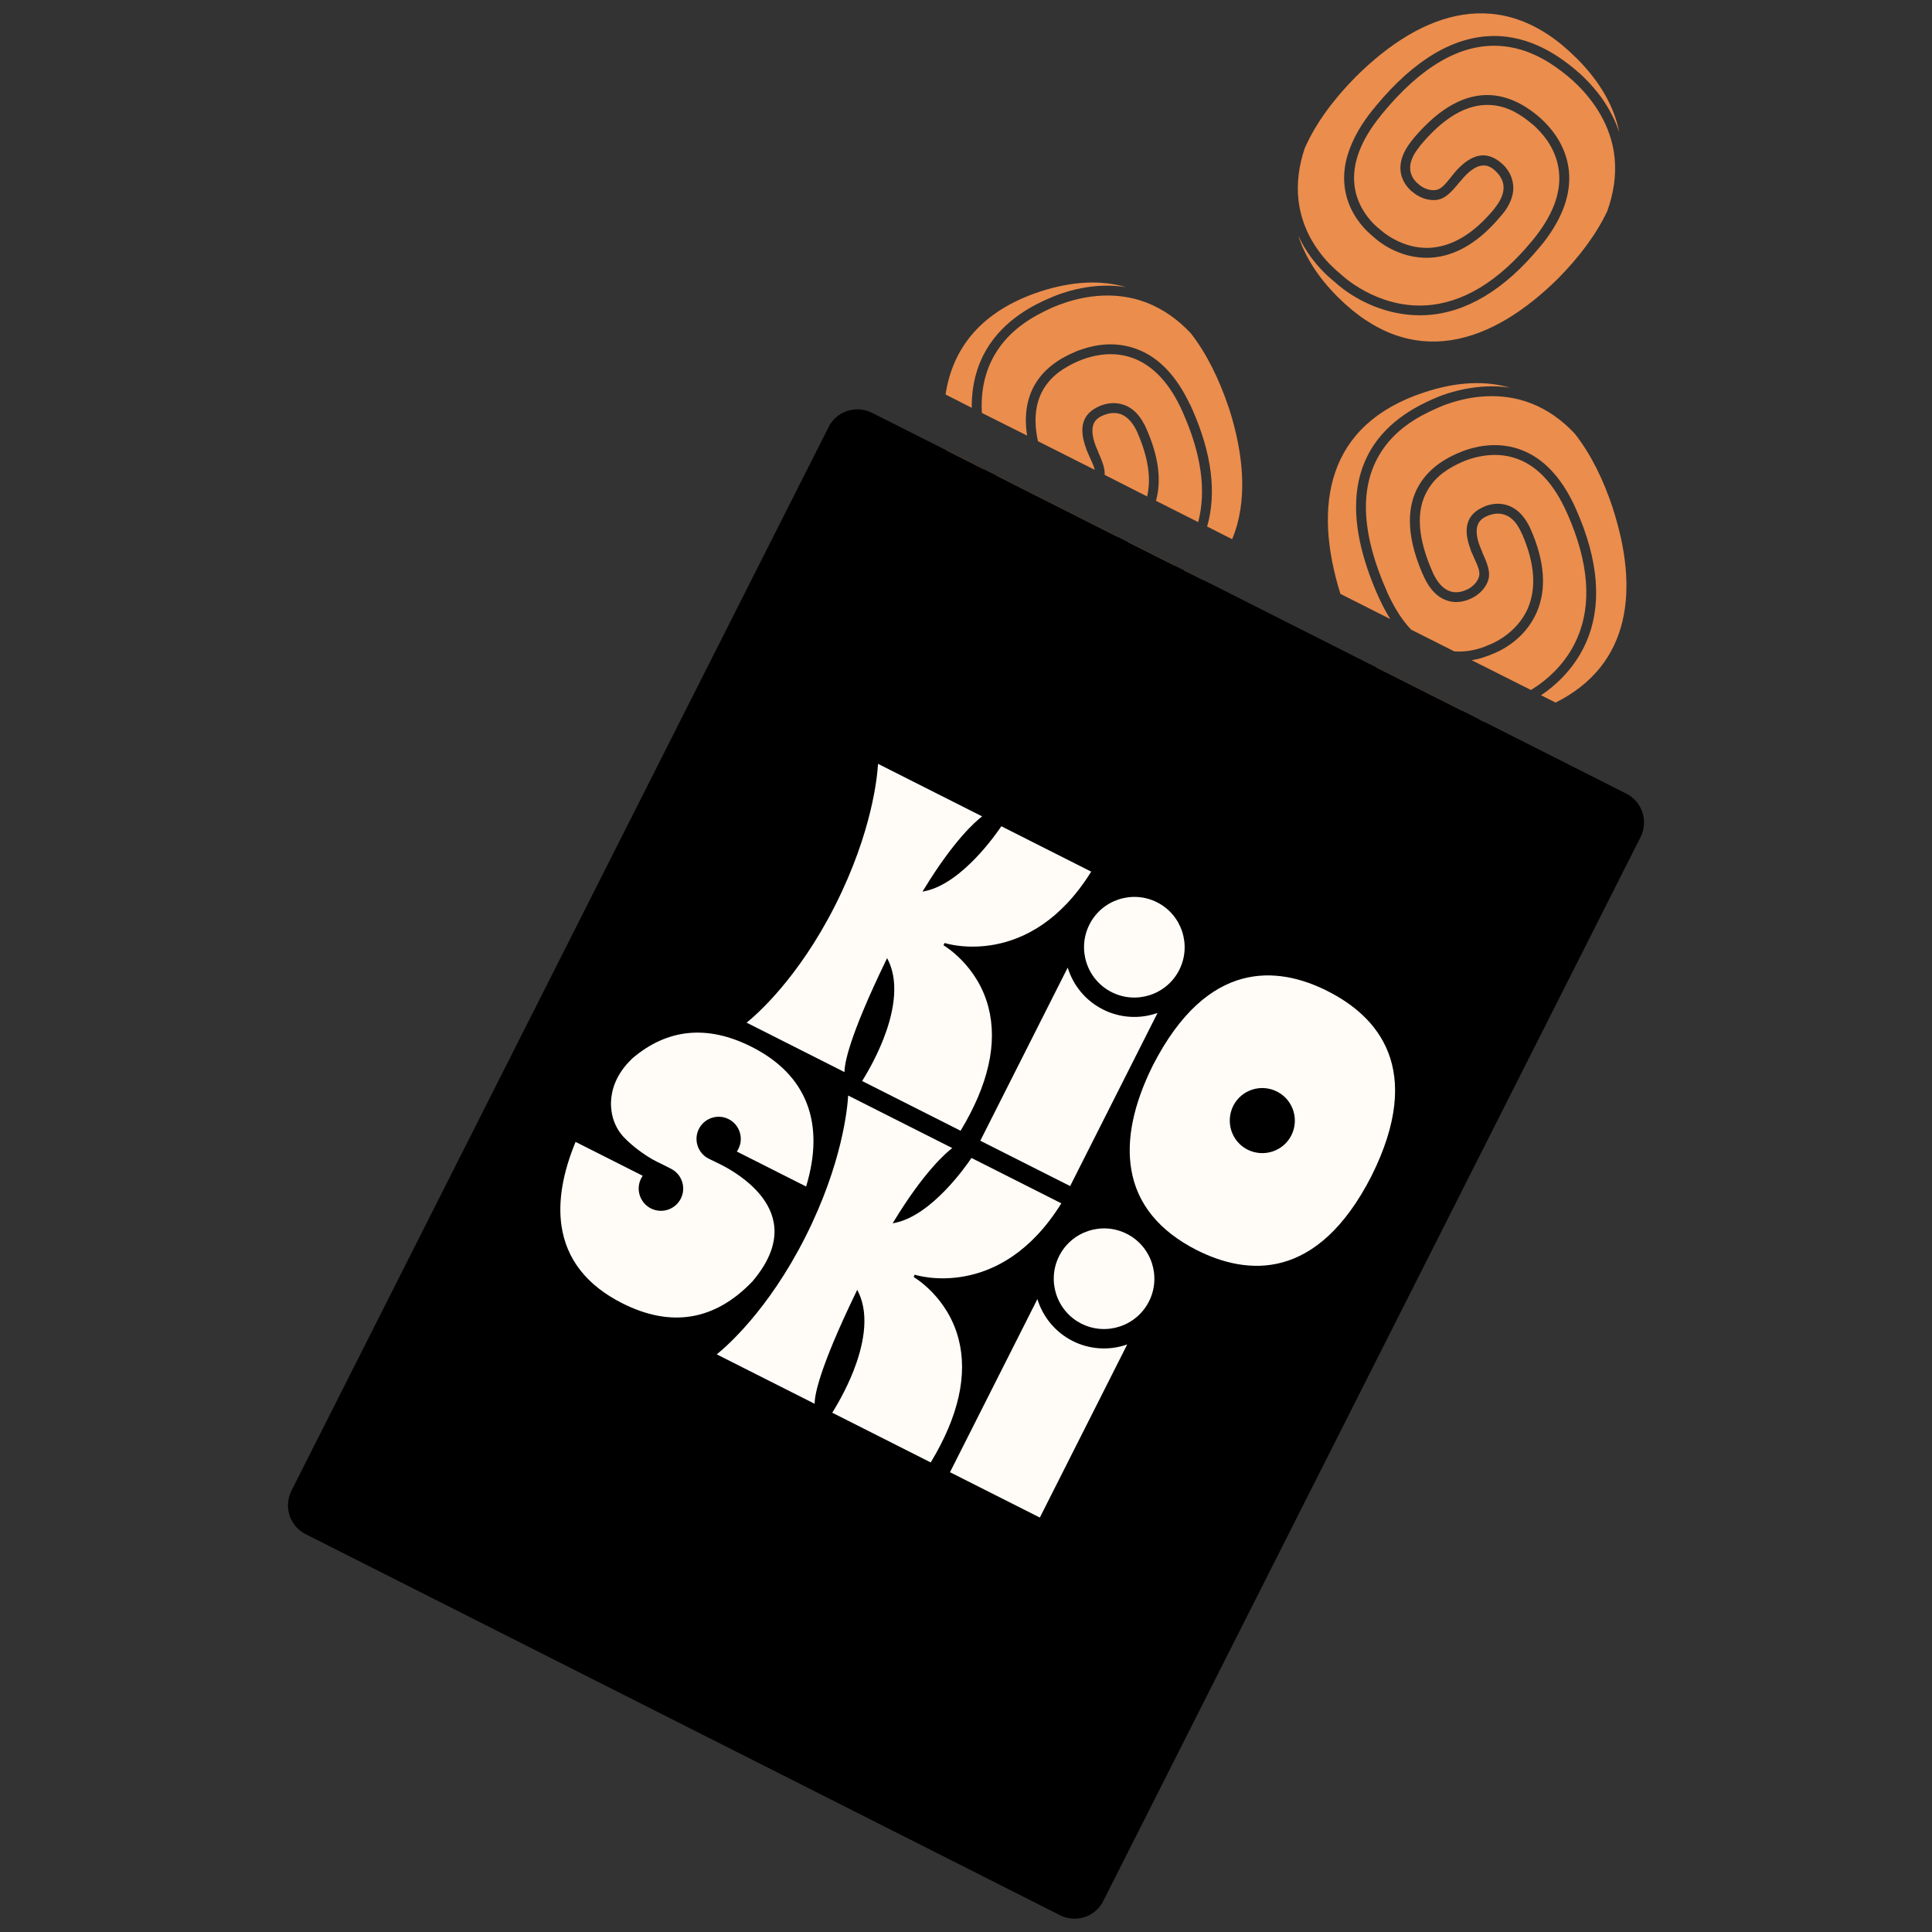
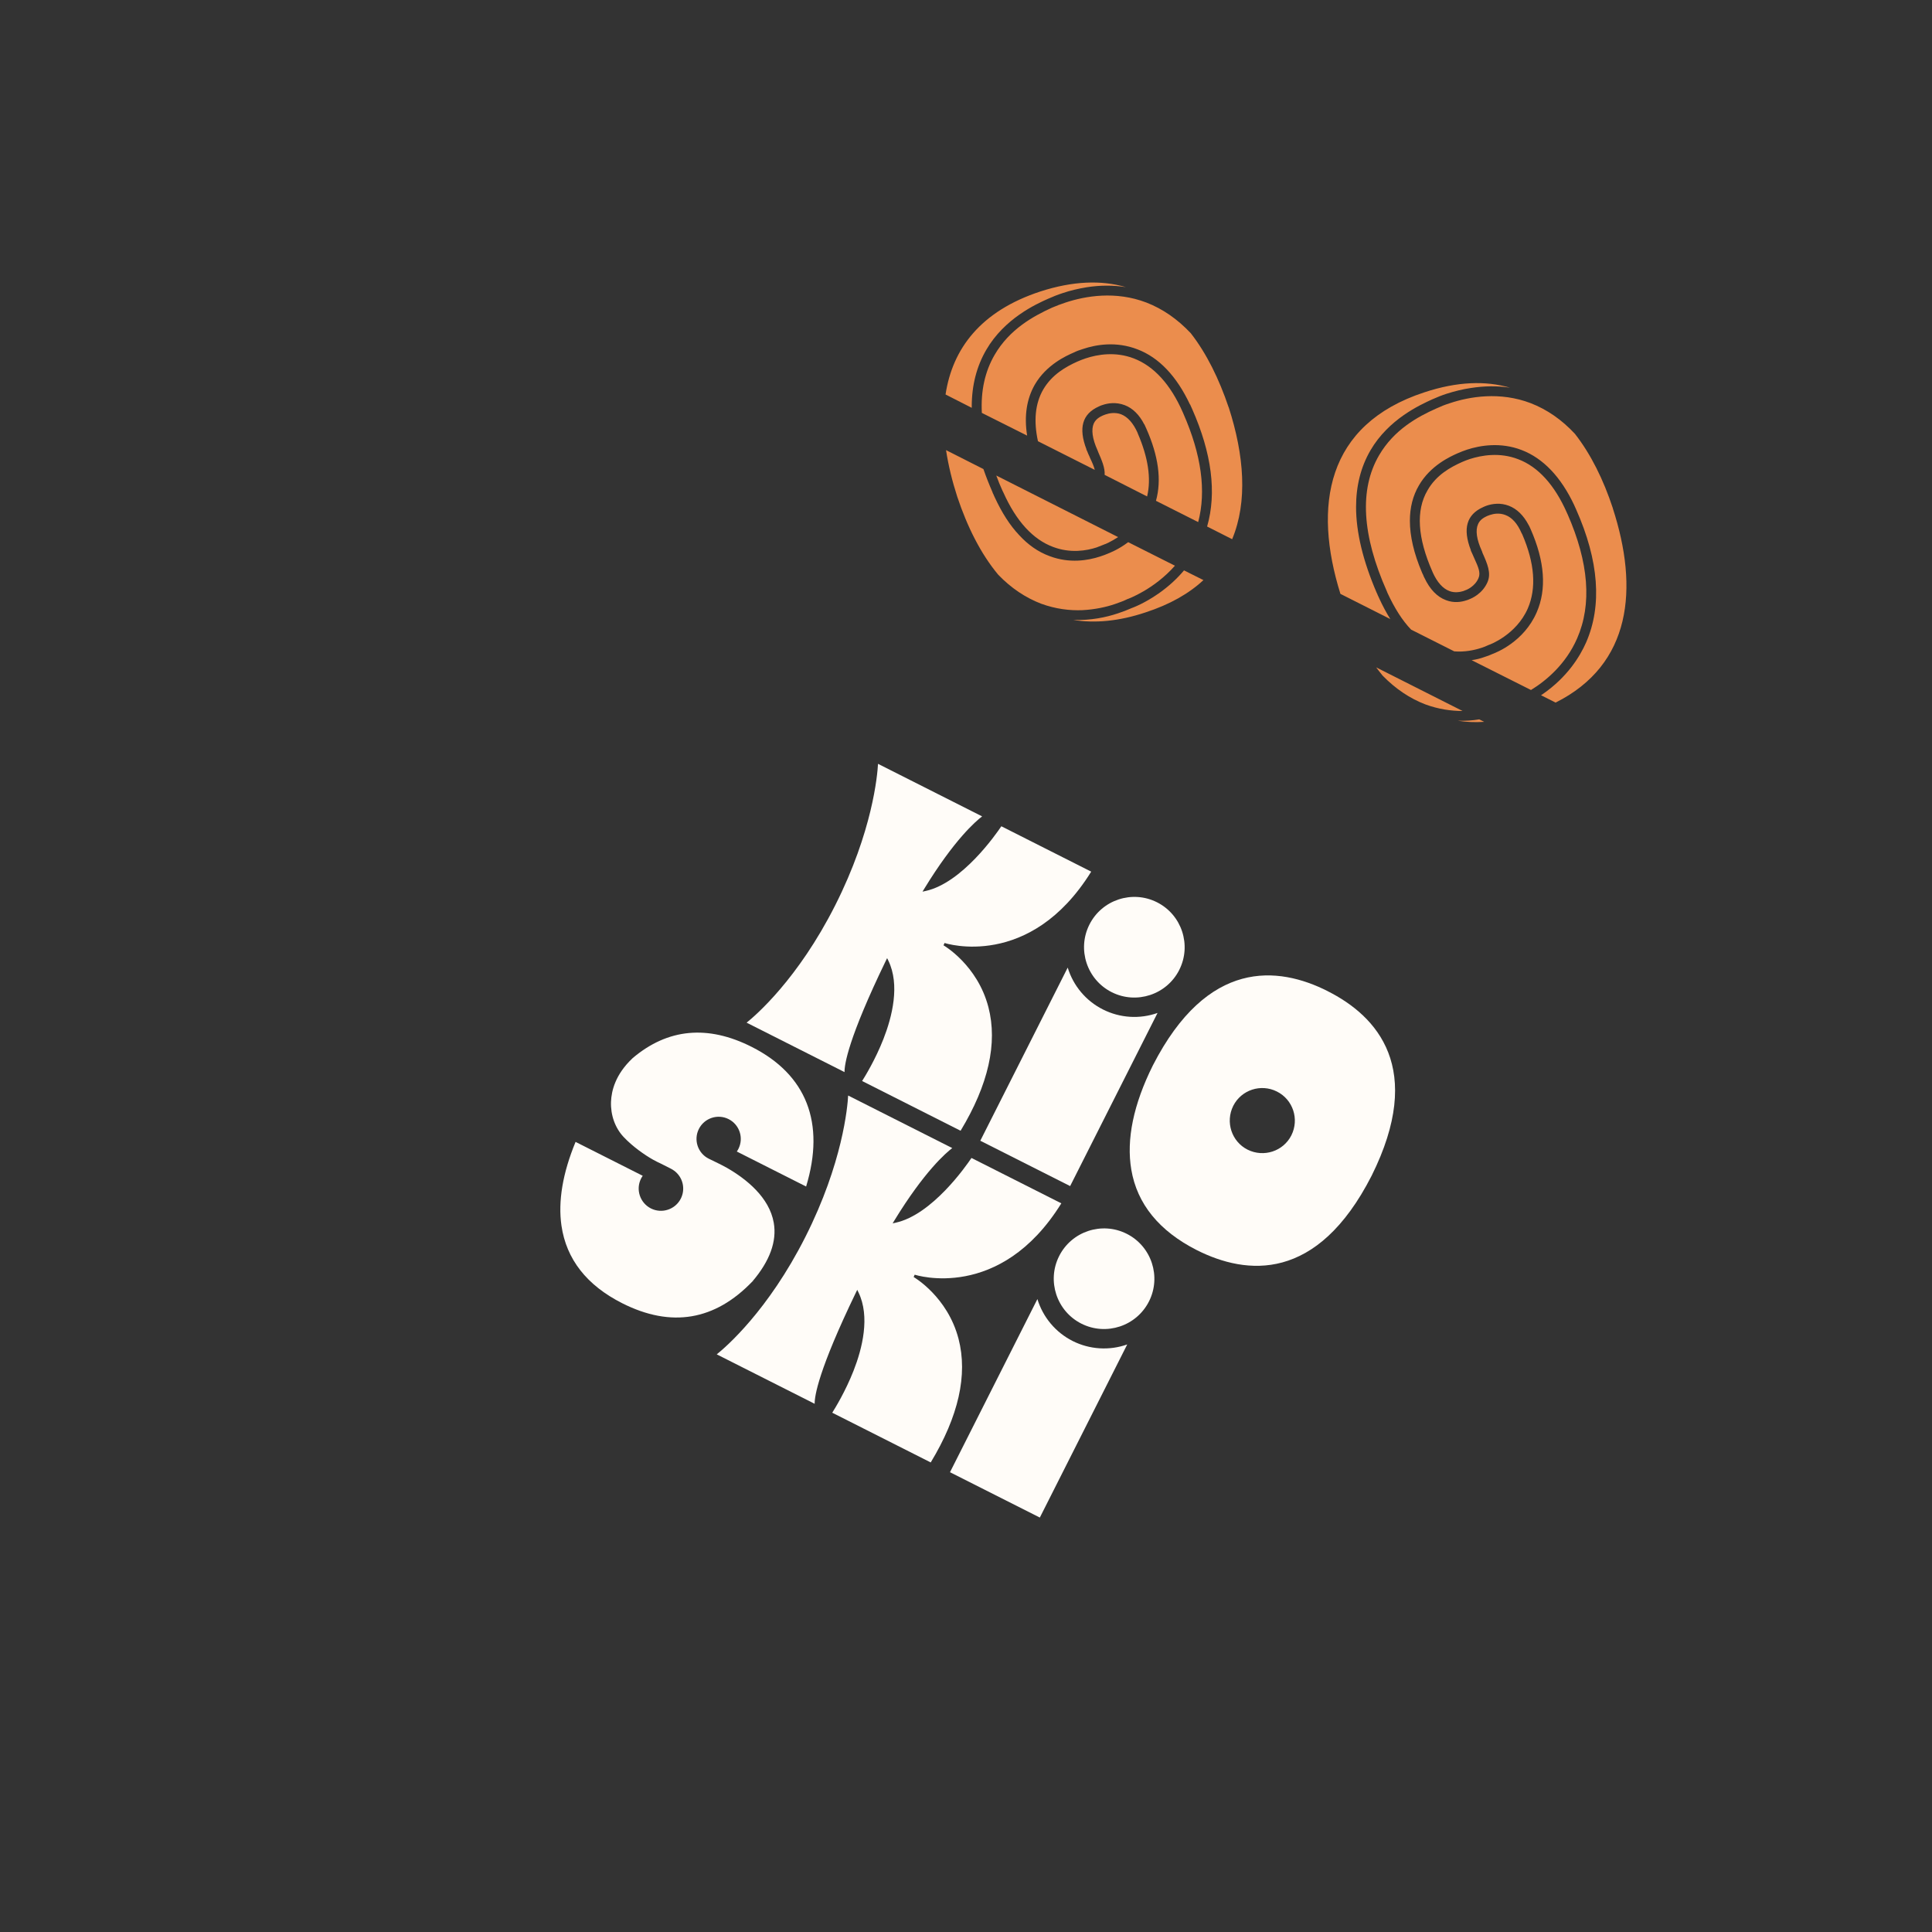
<svg xmlns="http://www.w3.org/2000/svg" id="Layer_1" data-name="Layer 1" viewBox="0 0 700 700">
  <rect x="0" y="0" width="700" height="700" fill="#333333" stroke="none" />
  <defs>
    <style>      .cls-1 {        fill: #000;      }      .cls-1, .cls-2, .cls-3 {        stroke-width: 0px;      }      .cls-2 {        fill: #eb8d4d;      }      .cls-3 {        fill: #fffcf8;      }    </style>
  </defs>
-   <path class="cls-2" d="M585.01,57.2c-1.19-11.93-7.88-20.82-13.24-26.19-1.25-1.25-2.57-2.45-3.88-3.52-5.79-4.71-13.9-10.2-24.58-10.86-14.2-.84-28.52,7.52-42.66,24.76l-.42.54c-7.16,8.83-10.38,17.3-9.49,25.06.72,6.56,4.24,11.34,7.04,14.2.72.66,1.43,1.37,2.21,1.91v.06l.12.06c.06.06,7.58,7.16,18.08,6.56,8-.48,15.75-5.13,23.03-13.9l.3-.42c2.39-2.92,3.46-5.67,3.22-8.17-.24-2.27-1.55-4-2.57-5.01-.24-.24-.54-.48-.77-.72-.72-.6-2.09-1.73-4.12-1.61-2.39.12-5.13,1.97-8.05,5.61l-.3.3c-2.92,3.58-5.31,6.38-8.89,6.62-4.59.24-7.76-2.51-8.35-3.04h-.06c-.3-.24-.6-.54-.9-.84-1.31-1.31-2.92-3.52-3.28-6.62-.36-3.4.9-6.98,3.76-10.62l.24-.36.06-.06.36-.42.42-.54.3-.36c9.07-10.56,18.26-15.69,27.62-15.15,8.29.54,14.38,5.43,16.71,7.28.96.78,1.85,1.61,2.69,2.45,3.58,3.58,7.99,9.55,8.83,17.72.83,8.35-2.27,17.06-9.25,26.01l-.3.36-.84,1.01c-12.89,15.69-26.79,24.04-41.35,24.88-5.61.3-14.26-.42-23.87-5.55-5.31-2.86-8.47-5.79-9.13-6.38-1.31-1.07-2.63-2.21-3.88-3.46-3.16-3.16-6.8-7.64-9.43-13.42,2.39,7.46,6.98,14.92,14.26,22.19,26.97,26.97,55.84,17.12,79.89-6.68,7.58-7.7,13.78-15.87,17.78-24.34,2.39-6.62,3.28-13.07,2.69-19.33ZM571.16,21.04c-26.91-26.97-55.79-17.18-79.83,6.68-8.11,8.17-14.62,16.94-18.61,26.01-2.15,6.44-2.92,12.65-2.27,18.61.6,5.55,2.39,10.38,4.59,14.32,2.27,4,4.89,7.22,7.28,9.55,1.19,1.19,2.45,2.33,3.64,3.28l.06.06.06.06c.12.12,12.71,12.05,30.43,11.04,13.48-.78,26.43-8.65,38.6-23.39l.3-.36c7.04-8.59,10.26-16.88,9.43-24.64-.72-7.16-4.65-12.47-7.88-15.63-.72-.78-1.55-1.49-2.33-2.09-3.46-2.86-8.29-6.15-14.62-6.5-8.47-.48-17.06,4.53-25.6,14.92l-.18.3c-2.45,2.98-3.52,5.79-3.28,8.29.24,2.09,1.37,3.64,2.27,4.53.24.24.48.42.72.6l.12.12c.12.12,2.51,2.33,5.79,2.09,2.15-.12,3.64-1.97,5.67-4.47.3-.42.66-.84,1.01-1.25l.83-1.01.3-.36c5.67-6.15,10.86-7.16,15.99-2.98.36.3.72.6,1.07.95,1.43,1.43,3.16,3.82,3.52,7.16.36,3.1-.72,6.26-2.98,9.55l-.3.36-.83,1.01c-8,9.78-16.65,14.98-25.77,15.51-11.69.66-19.75-6.62-20.7-7.52-.78-.66-1.61-1.37-2.39-2.15-3.22-3.22-7.28-8.71-8.11-16.35-.48-4.3.12-8.77,1.85-13.36,1.67-4.53,4.41-9.25,8.17-13.96l.54-.66.18-.18.42-.54.24-.3c13.96-16.82,28.4-25.3,42.84-25.3.72,0,1.43,0,2.15.06,13.19.78,22.91,8.65,26.61,11.63,1.43,1.19,2.92,2.45,4.24,3.82,2.15,2.15,4.06,4.41,5.79,6.74,2.86,4.06,5.07,8.29,6.5,12.71-1.73-9.01-6.62-18.08-15.51-26.97Z" />
  <path class="cls-2" d="M445.16,147.58c-3.46-10.26-7.99-19.51-13.72-26.85-4.83-5.13-10.2-8.83-16.05-11.1-11.22-4.3-22.13-2.39-29.35,0-1.67.54-3.34,1.19-4.89,1.85-6.8,3.1-15.39,7.82-20.76,17.06-3.52,6.03-5.07,13.07-4.65,21.06l16.41,8.23c-1.13-7.1-.18-13.3,2.8-18.5,4.18-7.16,11.28-10.38,14.02-11.57,1.07-.54,2.21-.95,3.4-1.31,4.77-1.61,12.05-2.86,19.75.12,7.82,2.98,14.2,9.73,19.03,19.99h.06l.18.42.54,1.19c7.1,16.05,8.95,30.37,5.43,42.6l9.07,4.59c5.67-13.6,4.36-30.43-1.25-47.79ZM419.74,215.06c-4.95,3.46-9.01,5.01-9.84,5.31-1.49.66-3.16,1.31-4.83,1.85-4.24,1.43-9.84,2.63-16.23,2.39,7.76,1.25,16.47.54,26.25-2.74,8.77-2.86,15.69-6.8,20.94-11.69l-7.04-3.52c-2.39,2.86-5.43,5.73-9.25,8.41ZM434.12,189.17c2.98-11.22,1.19-24.4-5.37-39.32l-.18-.42c-4.47-10.2-10.5-16.77-17.78-19.57-6.68-2.57-13.19-1.43-17.48,0-1.01.36-2.03.72-2.92,1.13-4.12,1.85-9.19,4.65-12.41,10.14-2.92,5.07-3.52,11.34-1.91,18.73l20.58,10.38c-.3-1.25-.9-2.63-1.67-4.24-.18-.48-.42-1.01-.66-1.49l-.48-1.19-.24-.42.06-.06c-2.98-7.76-1.55-12.89,4.47-15.57.48-.24.89-.42,1.37-.54,1.91-.66,4.83-1.13,7.99.06,2.86,1.07,5.31,3.46,7.1,6.98h.06l.18.42.54,1.19c4.36,9.84,5.55,18.56,3.46,26.07l15.27,7.7ZM400.23,172.05l15.39,7.82c1.55-6.5.36-14.14-3.34-22.73l-.18-.48c-1.55-3.4-3.52-5.61-5.91-6.56-2.09-.78-4.24-.42-5.61.06-.36.12-.66.24-.95.36-.9.42-2.51,1.13-3.34,2.92-.95,2.21-.54,5.49,1.37,9.73l.18.42v.06c1.37,3.16,2.57,5.91,2.39,8.41ZM397.43,198.3c.96-.36,1.91-.72,2.74-1.07l.06-.06h.12c.06,0,2.09-.84,4.77-2.57l-44.15-22.31c.66,1.85,1.43,3.7,2.27,5.55l.3.6c4.65,10.38,10.74,17.06,18.08,19.75,6.21,2.33,12.05,1.37,15.81.12ZM428.75,149.85l-.18-.42c-4.47-10.2-10.5-16.77-17.78-19.57-6.68-2.57-13.19-1.43-17.48,0-1.01.36-2.03.72-2.92,1.13-4.12,1.85-9.19,4.65-12.41,10.14-2.92,5.07-3.52,11.34-1.91,18.73l20.58,10.38c-.3-1.25-.9-2.63-1.67-4.24-.18-.48-.42-1.01-.66-1.49l-.48-1.19-.24-.42.06-.06c-2.98-7.76-1.55-12.89,4.47-15.57.48-.24.89-.42,1.37-.54,1.91-.66,4.83-1.13,7.99.06,2.86,1.07,5.31,3.46,7.1,6.98h.06l.18.42.54,1.19c4.36,9.84,5.55,18.56,3.46,26.07l15.27,7.7c2.98-11.22,1.19-24.4-5.37-39.32ZM401.6,200.51c-.95.42-1.97.78-3.04,1.13-4.36,1.43-11.04,2.57-18.2-.12-4.12-1.49-7.82-4.06-11.1-7.64-3.34-3.52-6.26-8.11-8.83-13.66l-.36-.78-.06-.18-.3-.6-.12-.36c-1.25-2.86-2.33-5.61-3.28-8.35l-13.54-6.86c.83,5.49,2.21,11.16,4.06,16.88,3.64,10.92,8.53,20.7,14.86,28.28,4.71,4.89,9.96,8.35,15.57,10.5,5.25,1.91,10.32,2.51,14.86,2.33,4.59-.24,8.65-1.13,11.81-2.21,1.61-.54,3.16-1.13,4.53-1.79l.06-.06h.12c.12-.06,9.43-3.4,17.06-12.05l-16.94-8.53c-3.46,2.63-6.56,3.82-7.16,4.06ZM400.23,172.05l15.39,7.82c1.55-6.5.36-14.14-3.34-22.73l-.18-.48c-1.55-3.4-3.52-5.61-5.91-6.56-2.09-.78-4.24-.42-5.61.06-.36.12-.66.24-.95.36-.9.42-2.51,1.13-3.34,2.92-.95,2.21-.54,5.49,1.37,9.73l.18.42v.06c1.37,3.16,2.57,5.91,2.39,8.41ZM352.08,147.29c0-7.7,1.79-14.56,5.25-20.52,6.62-11.4,18.08-16.59,22.37-18.5,1.73-.78,3.52-1.49,5.37-2.09,2.8-.95,5.73-1.61,8.59-2.09,4.89-.78,9.66-.78,14.26-.06-8.83-2.57-19.15-2.27-31.08,1.61-21.54,7.1-31.74,20.7-34.25,37.29l9.49,4.83v-.48Z" />
  <path class="cls-2" d="M584.35,184.1c-3.4-10.32-7.94-19.51-13.72-26.91-4.77-5.13-10.14-8.83-15.99-11.1-11.22-4.3-22.19-2.39-29.35,0-1.73.54-3.34,1.19-4.89,1.91-6.86,3.04-15.39,7.76-20.76,17-7.16,12.29-6.21,28.88,2.86,49.28l.24.6c2.51,5.43,5.31,9.9,8.53,13.24l15.63,7.88c3.82.3,7.22-.42,9.78-1.25.95-.3,1.85-.66,2.68-1.07h.06l.12-.06c.12,0,9.84-3.58,14.02-13.19,3.16-7.34,2.51-16.35-2.03-26.85l-.24-.42c-1.49-3.46-3.46-5.67-5.85-6.56-2.15-.84-4.24-.48-5.67,0-.3.12-.66.24-.95.36-.84.42-2.51,1.13-3.28,2.92-1.02,2.27-.54,5.55,1.37,9.78l.18.42h-.06c1.91,4.24,3.34,7.58,1.91,10.86-1.85,4.24-5.73,5.85-6.5,6.15-.36.18-.72.3-1.13.42-1.79.6-4.47,1.07-7.4-.06-3.22-1.19-5.85-3.94-7.82-8.11l-.18-.36-.06-.12-.18-.48-.3-.6-.18-.42c-2.92-6.86-4.36-13.13-4.36-18.67,0-4.77,1.07-9.07,3.28-12.83,4.18-7.22,11.34-10.44,14.02-11.63,1.13-.48,2.27-.95,3.4-1.31,4.77-1.55,12.11-2.8,19.75.12,7.82,2.98,14.26,9.73,19.09,19.99l.18.42.54,1.19c8.23,18.56,9.43,34.78,3.58,48.15-2.27,5.13-6.8,12.53-15.75,18.73-.18.12-.42.3-.6.36l5.31,2.68c27.5-13.78,30.19-41.29,20.7-70.46ZM571.4,231.35c5.43-12.41,4.24-27.5-3.46-45.05l-.18-.42c-4.47-10.14-10.44-16.77-17.72-19.51-6.68-2.57-13.19-1.43-17.48-.06-1.07.36-2.03.72-2.92,1.13-4.12,1.85-9.25,4.65-12.41,10.2-4.3,7.28-3.64,17.24,1.79,29.53l.12.3c1.61,3.52,3.64,5.79,6.03,6.68,1.91.72,3.82.36,5.01,0,.3-.12.6-.24.9-.36l.18-.06c.12-.06,3.1-1.19,4.41-4.24.9-1.97-.12-4.12-1.43-7.04-.24-.48-.42-.95-.66-1.49l-.54-1.19-.18-.42h.06c-3.04-7.82-1.55-12.95,4.47-15.63.42-.24.9-.36,1.31-.54,1.97-.66,4.89-1.13,7.99.06,2.92,1.13,5.31,3.46,7.16,6.98l.24.42.54,1.19c5.07,11.57,5.79,21.66,2.15,30.01-4.65,10.74-14.74,14.62-15.99,15.09-.95.42-1.97.84-2.98,1.13-1.31.48-2.86.89-4.59,1.13l21.48,10.8c5.37-3.28,12.59-9.25,16.71-18.67ZM528.09,261.12c3.04.48,6.26.66,9.66.42l-1.79-.9c-2.45.42-5.07.6-7.88.48ZM567.94,186.31l-.18-.42c-4.47-10.14-10.44-16.77-17.72-19.51-6.68-2.57-13.19-1.43-17.48-.06-1.07.36-2.03.72-2.92,1.13-4.12,1.85-9.25,4.65-12.41,10.2-4.3,7.28-3.64,17.24,1.79,29.53l.12.3c1.61,3.52,3.64,5.79,6.03,6.68,1.91.72,3.82.36,5.01,0,.3-.12.6-.24.9-.36l.18-.06c.12-.06,3.1-1.19,4.41-4.24.9-1.97-.12-4.12-1.43-7.04-.24-.48-.42-.95-.66-1.49l-.54-1.19-.18-.42h.06c-3.04-7.82-1.55-12.95,4.47-15.63.42-.24.9-.36,1.31-.54,1.97-.66,4.89-1.13,7.99.06,2.92,1.13,5.31,3.46,7.16,6.98l.24.42.54,1.19c5.07,11.57,5.79,21.66,2.15,30.01-4.65,10.74-14.74,14.62-15.99,15.09-.95.42-1.97.84-2.98,1.13-1.31.48-2.86.89-4.59,1.13l21.48,10.8c5.37-3.28,12.59-9.25,16.71-18.67,5.43-12.41,4.24-27.5-3.46-45.05ZM499.69,216.73l-.36-.78-.12-.24-.24-.6-.18-.36c-4.95-11.51-7.46-21.9-7.46-31.08,0-7.64,1.73-14.5,5.19-20.46,6.62-11.4,18.08-16.53,22.37-18.5,1.73-.78,3.52-1.49,5.37-2.09,2.86-.9,5.73-1.61,8.59-2.03,4.95-.78,9.73-.84,14.26-.12-8.83-2.57-19.09-2.27-31.02,1.67-35.74,11.69-40.33,41.29-30.43,73.03l18.08,9.13c-1.43-2.27-2.8-4.83-4.06-7.58ZM500.94,244.78c4.71,4.83,9.9,8.29,15.51,10.44,4.71,1.73,9.31,2.39,13.48,2.39l-31.32-15.81c.78,1.01,1.55,2.03,2.33,2.98Z" />
-   <path class="cls-1" d="M594.43,303.25l-194.68,385.48c-1.97,4-5.97,6.44-10.44,6.44-1.79,0-3.58-.42-5.25-1.25l-273.31-138.06c-5.73-2.86-8.05-9.9-5.19-15.69l194.68-385.48c1.97-3.94,6.03-6.38,10.44-6.38,1.85,0,3.58.42,5.25,1.25l26.85,13.54,13.54,6.86,4.65,2.33,44.15,22.31,3.64,1.85,16.94,8.53,3.28,1.67,7.04,3.52,62.59,31.62,31.32,15.81,6.03,3.04,1.79.9,51.49,26.01c5.79,2.92,8.05,9.96,5.19,15.69Z" />
  <g>
    <path class="cls-3" d="M481.01,359.09c-17.96-9.07-43.49-11.75-63.3,26.91-7.04,14.14-9.67,26.85-7.82,37.77,2.09,12.41,10.08,22.25,23.75,29.18,18.02,9.07,43.55,11.75,63.3-26.91,19.39-38.9,2.09-57.87-15.93-66.94ZM467.89,411.35c-2.92,5.79-10.02,8.11-15.87,5.19-5.79-2.92-8.11-10.02-5.19-15.87,2.92-5.79,10.02-8.11,15.81-5.19,5.85,2.92,8.17,10.02,5.25,15.87Z" />
    <path class="cls-3" d="M272.66,464.23l.35.29-.37-.26c-13.59,14.21-29.47,16.88-47.19,7.93-12.85-6.49-20.25-15.94-22.02-28.1-1.28-8.87.45-19.08,5.11-30.36l24.33,12.28c-.22.31-.42.65-.6,1-2,3.96-.4,8.82,3.57,10.83,3.97,2,8.83.4,10.83-3.56,1.57-3.11.97-6.87-1.49-9.32-.26-.27-.55-.52-.87-.75-.2-.15-.39-.29-.58-.4-.2-.13-.42-.25-.63-.36l-3.7-1.87c-.88-.4-1.83-.87-2.8-1.41-2.98-1.68-7.35-4.71-10.64-8.21-3.09-3.27-4.76-7.93-4.58-12.78.15-3.98,1.61-9.94,7.79-15.75l.06-.06c12.68-10.74,27.18-12.12,43.11-4.07,19.9,10.05,26.72,27.55,19.73,50.6l-25.11-12.68c.22-.31.41-.64.58-.96,2-3.95.4-8.78-3.55-10.78-3.94-1.99-8.77-.4-10.77,3.55-2,3.95-.41,8.78,3.54,10.77.74.38,1.48.73,2.22,1.08,1.46.71,2.96,1.43,4.53,2.33,6.8,3.93,15.24,10.57,16.84,19.85,1.16,6.67-1.43,13.81-7.7,21.18Z" />
    <g>
      <path class="cls-3" d="M419.4,367.01l-31.67,62.73-32.55-16.43,31.67-62.73c2.01,6.58,6.61,12.07,12.77,15.17,6.16,3.11,13.3,3.55,19.78,1.26Z" />
      <path class="cls-3" d="M427.27,351.42c-4.53,8.98-15.52,12.59-24.49,8.06-8.98-4.53-12.59-15.52-8.06-24.5,4.53-8.98,15.52-12.59,24.5-8.06,8.97,4.53,12.58,15.52,8.05,24.49Z" />
    </g>
    <g>
      <path class="cls-3" d="M408.42,487.11l-31.67,62.73-32.55-16.43,31.67-62.73c2,6.58,6.61,12.07,12.75,15.18,6.16,3.11,13.31,3.55,19.79,1.26Z" />
      <path class="cls-3" d="M416.3,471.52c-4.53,8.98-15.52,12.59-24.5,8.06-8.97-4.53-12.58-15.52-8.05-24.49,4.53-8.98,15.52-12.59,24.49-8.06,8.98,4.53,12.59,15.52,8.06,24.5Z" />
    </g>
    <path class="cls-3" d="M337.22,529.87l-35.68-18.02c1.04-1.65,4.76-7.69,7.7-15.16,3.19-8.12,6.09-19.66,1.78-28.48l-.42-.88-.43.87c-13.68,28.27-15.05,37.68-15,40.42l-35.48-17.91c3.2-2.56,18.57-15.73,32.1-42.52,13.55-26.83,15.29-47.19,15.51-51.26l37.72,19.04c-2.26,1.71-10.13,8.47-21.03,26.33l-.57.95,1.08-.24c13.26-2.89,25.58-20.63,27.48-23.46l32.56,16.44c-22.21,35.81-52.82,25.96-53.13,25.85l-.38.85c.12.07,12.29,7.11,16.27,22.41,3.39,13.04,0,28.1-10.07,44.75Z" />
    <path class="cls-3" d="M348.04,409.69l-35.68-18.02c1.05-1.66,4.76-7.69,7.7-15.16,3.19-8.12,6.09-19.66,1.79-28.49l-.43-.87-.43.87c-13.68,28.27-15.05,37.67-15,40.42l-35.48-17.91c3.2-2.56,18.57-15.73,32.1-42.52,13.55-26.83,15.29-47.19,15.51-51.26l37.72,19.04c-2.26,1.71-10.13,8.47-21.03,26.33l-.57.94,1.08-.23c13.27-2.9,25.58-20.63,27.48-23.46l32.56,16.44c-22.21,35.81-52.82,25.96-53.13,25.85l-.38.85c.12.07,12.29,7.11,16.27,22.41,3.39,13.04,0,28.1-10.07,44.75Z" />
  </g>
</svg>